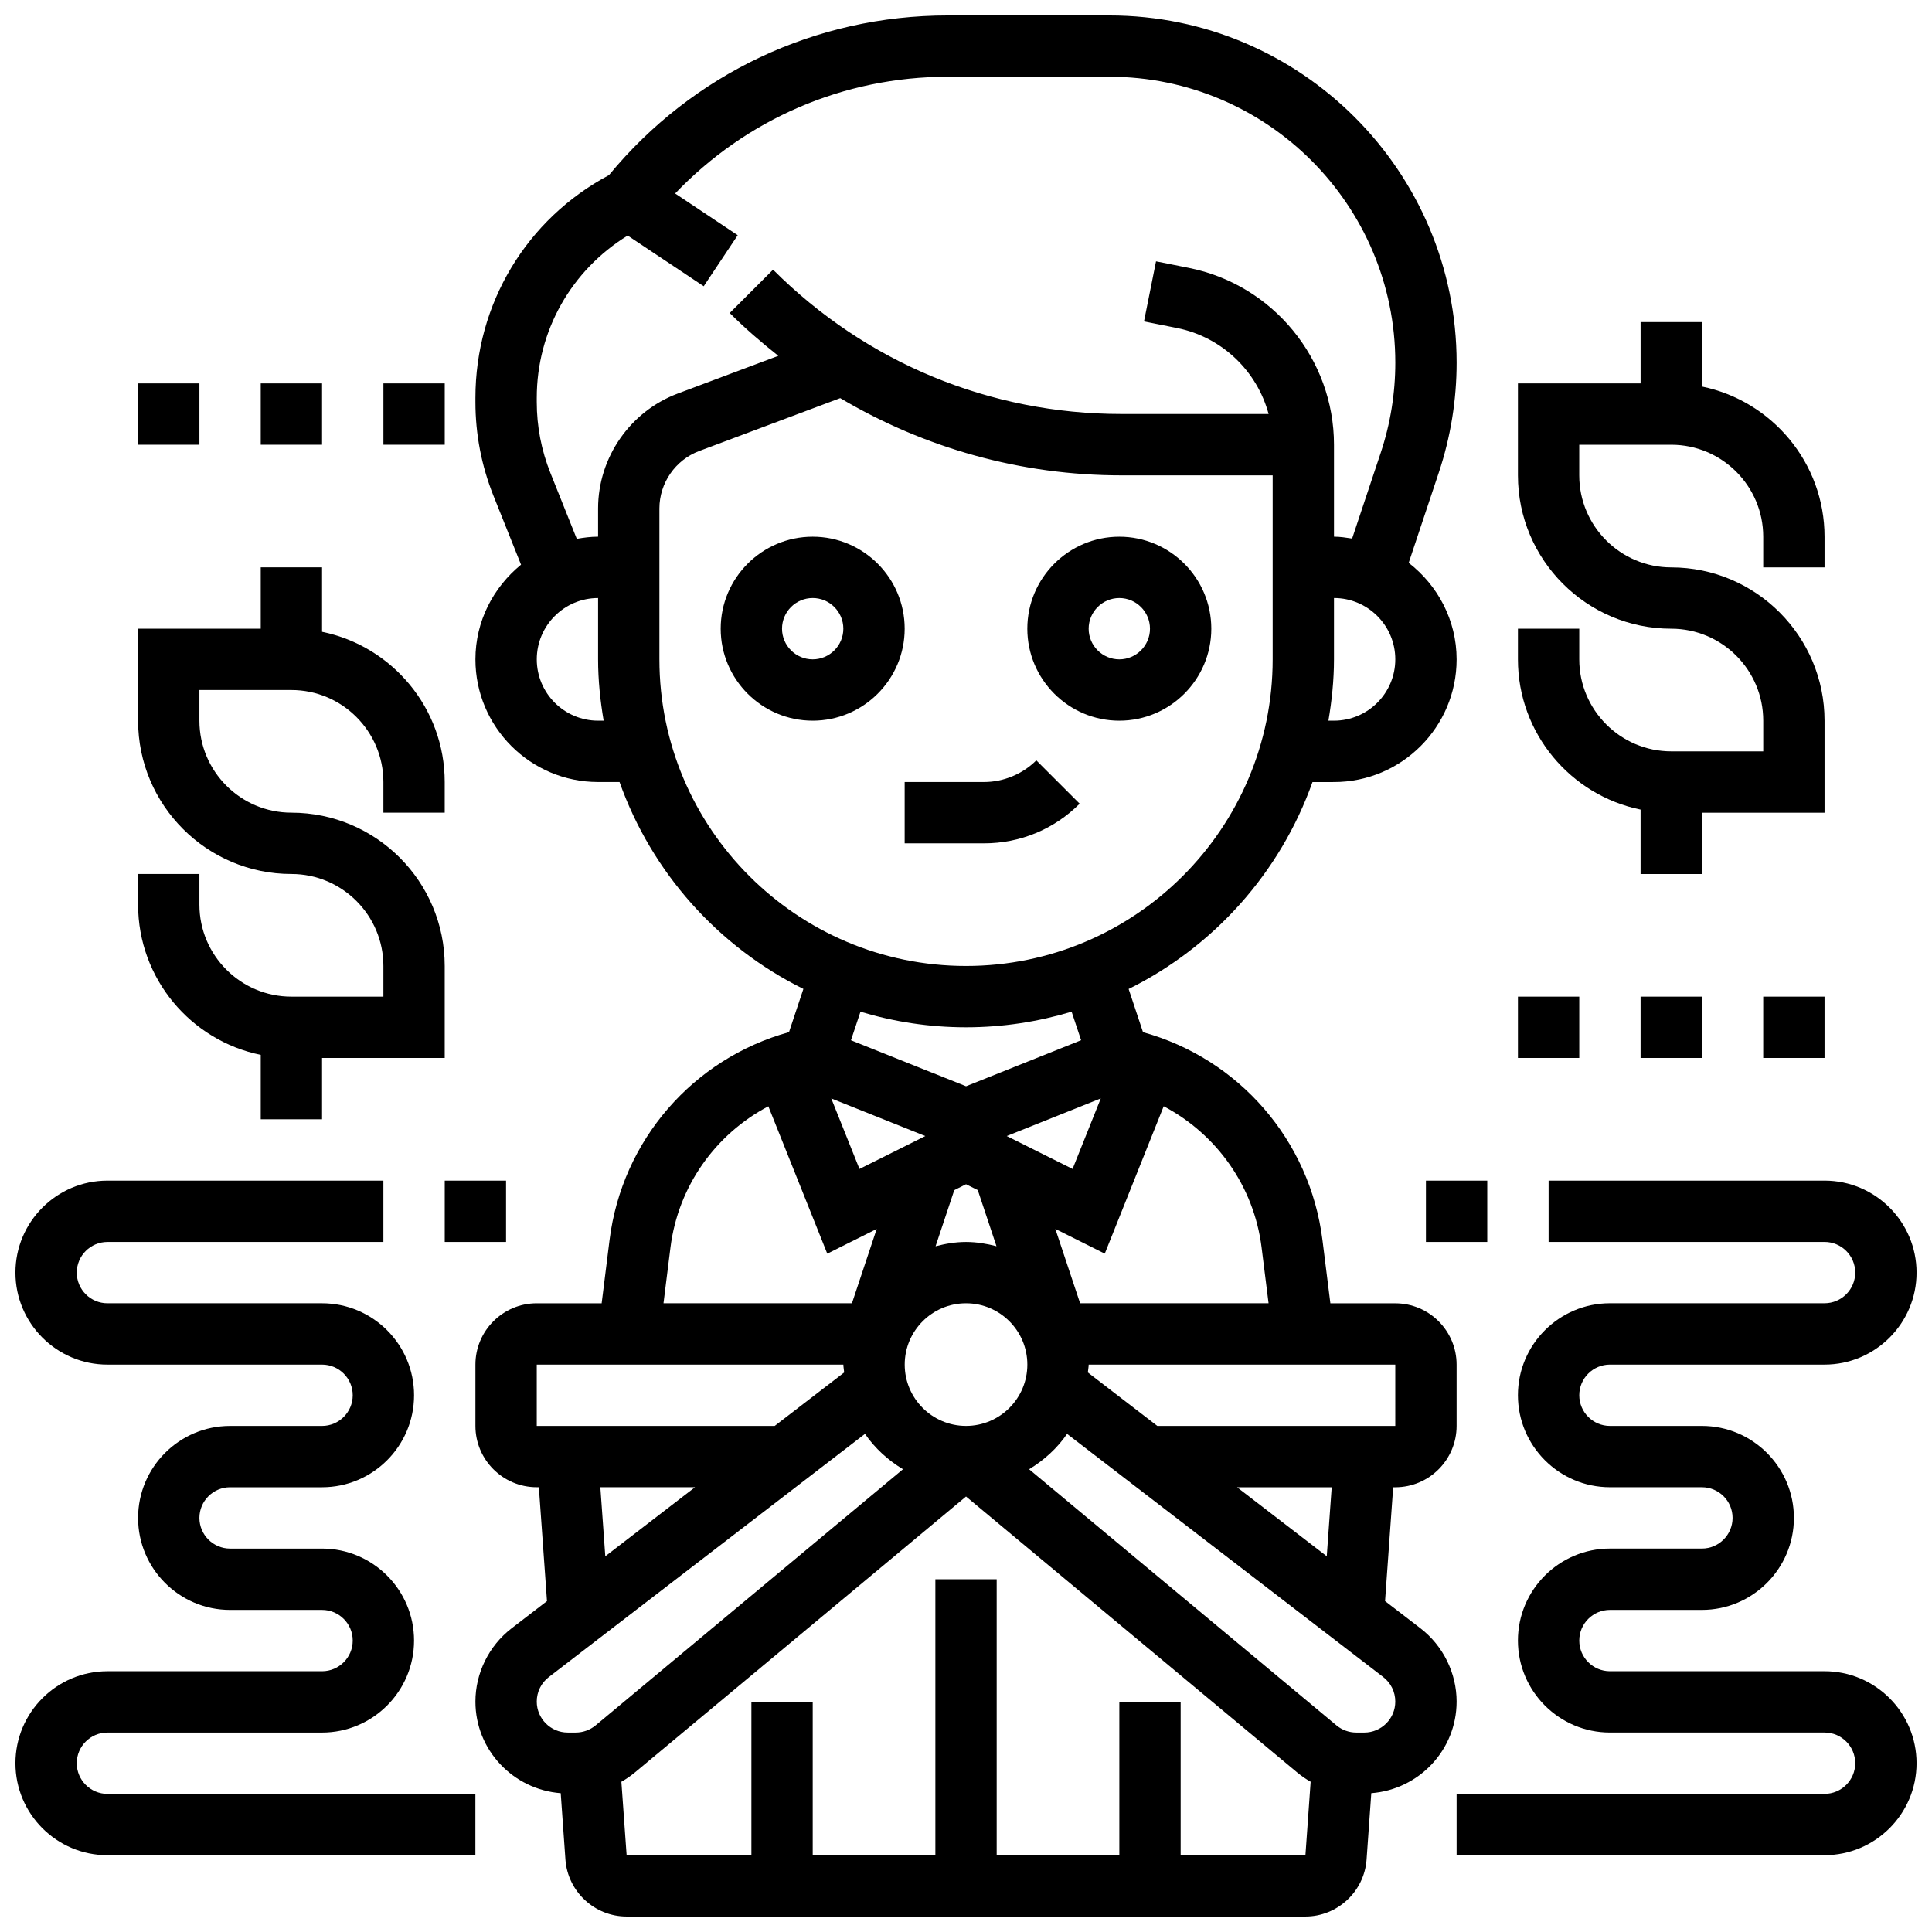
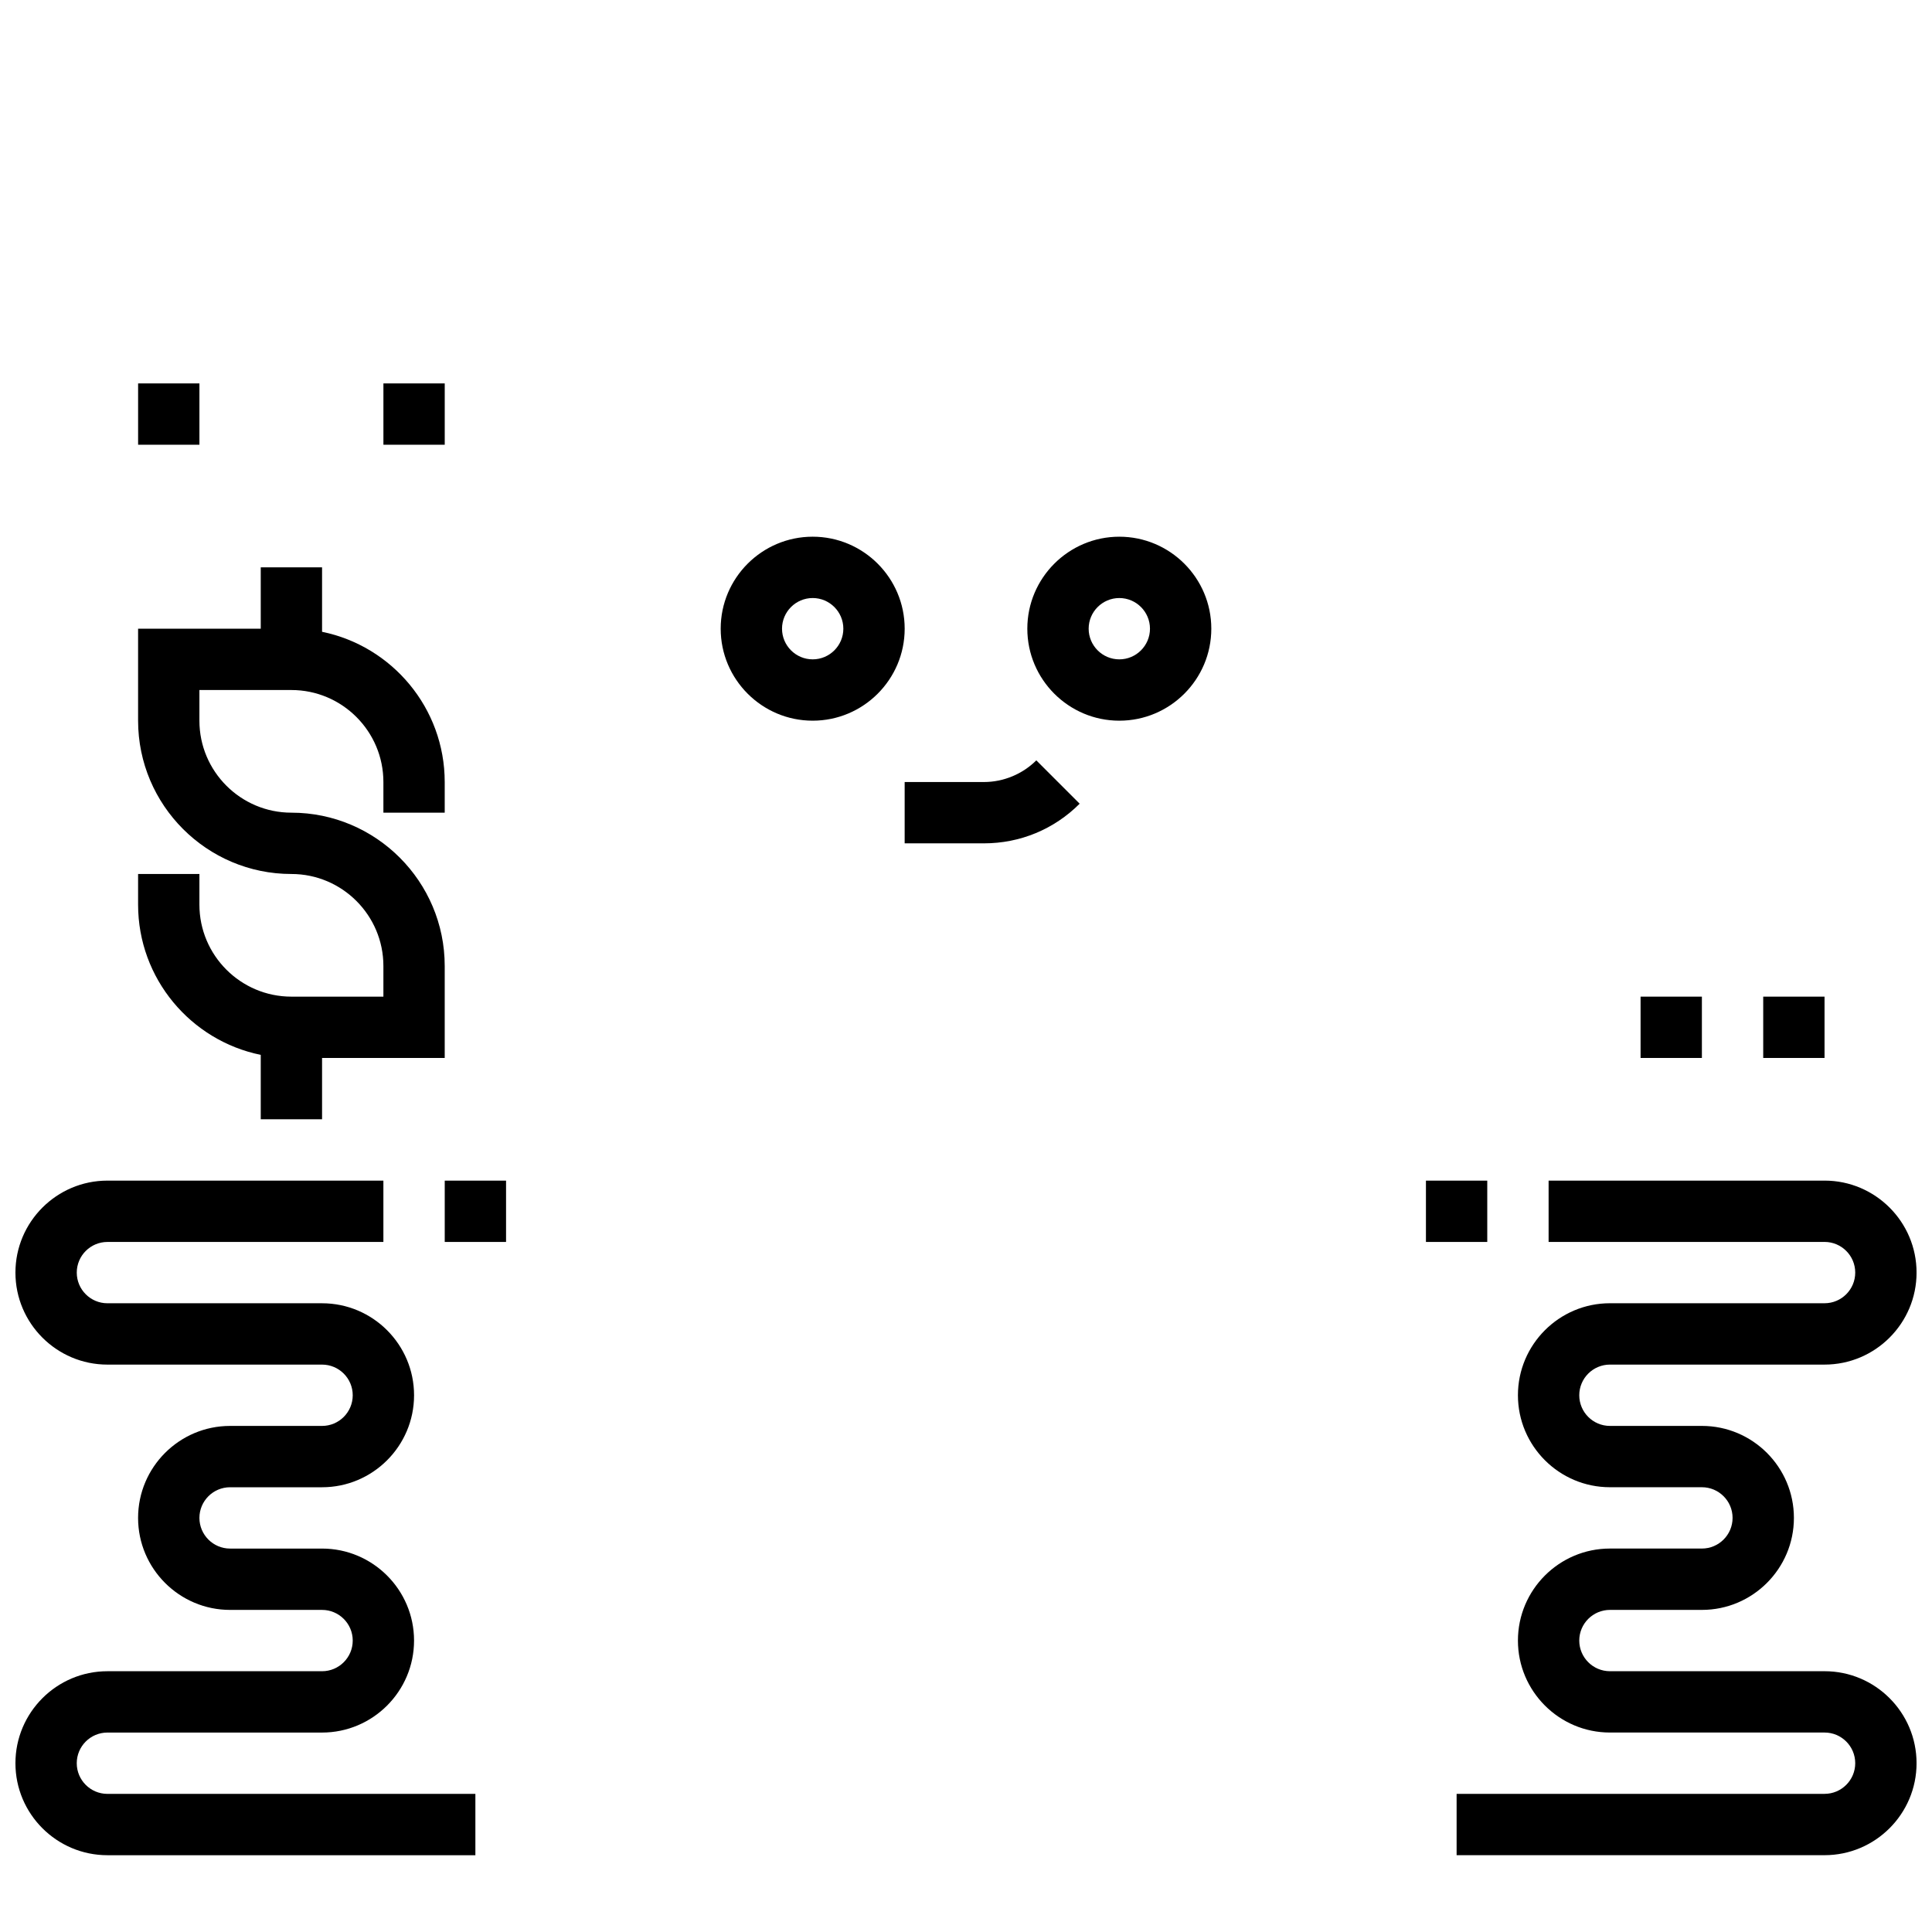
<svg xmlns="http://www.w3.org/2000/svg" width="800px" height="800px" version="1.1" viewBox="144 144 512 512">
  <defs>
    <clipPath id="c">
-       <path d="m269 148.09h262v503.81h-262z" />
-     </clipPath>
+       </clipPath>
    <clipPath id="b">
      <path d="m148.09 456h121.91v180h-121.91z" />
    </clipPath>
    <clipPath id="a">
      <path d="m530 456h121.9v180h-121.9z" />
    </clipPath>
  </defs>
  <g clip-path="url(#c)">
    <path d="m530.02 594.94c0-7.539-3.566-14.781-9.547-19.398l-9.418-7.238 2.152-30.164h0.559c8.965 0 16.25-7.289 16.25-16.25v-16.25c0-8.965-7.289-16.25-16.25-16.25h-17.203l-2.098-16.773c-3.309-26.457-22.16-48.047-47.555-55.078l-3.812-11.449c22.59-11.199 40.207-30.848 48.723-54.832l5.695-0.008c17.926 0 32.504-14.578 32.504-32.504 0-10.434-5.031-19.641-12.699-25.59l7.981-23.93c3.133-9.402 4.719-19.199 4.719-29.105 0-50.746-41.281-92.027-92.027-92.027h-42.84c-34.965 0-67.574 15.398-89.777 42.32-21.875 11.66-35.387 34.113-35.387 59.027v1.09c0 8.547 1.609 16.91 4.785 24.855l7.305 18.258c-7.312 5.973-12.09 14.938-12.09 25.094 0 17.926 14.578 32.504 32.504 32.504h5.688c8.523 23.988 26.133 43.637 48.723 54.832l-3.812 11.449c-25.395 7.027-44.246 28.621-47.555 55.078l-2.094 16.781h-17.203c-8.965 0-16.25 7.289-16.25 16.25v16.25c0 8.965 7.289 16.25 16.25 16.25h0.562l2.152 30.172-9.418 7.25c-5.981 4.606-9.547 11.852-9.547 19.387 0 12.848 9.996 23.297 22.605 24.273l1.25 17.602c0.609 8.465 7.731 15.086 16.211 15.086h179.89c8.484 0 15.602-6.621 16.211-15.09l1.25-17.602c12.617-0.965 22.613-11.422 22.613-24.27zm-34.414-38.52-23.77-18.281h25.078zm18.16-34.535h-63.059l-18.414-14.164c0.051-0.707 0.215-1.371 0.215-2.086h81.258zm-124.55-76.82-17.445 8.719-7.477-18.691zm46.504-9.973-7.477 18.691-17.445-8.719zm-35.711 22.746 3.113 1.551 4.957 14.871c-2.602-0.668-5.269-1.129-8.07-1.129-2.805 0-5.469 0.465-8.07 1.137l4.957-14.871zm0 31.543c8.965 0 16.25 7.289 16.25 16.25 0 8.965-7.289 16.25-16.25 16.25-8.965 0-16.25-7.289-16.25-16.25-0.004-8.961 7.285-16.25 16.25-16.25zm78.332-14.754 1.844 14.754h-49.941l-6.566-19.707 13.098 6.551 15.617-39.055c13.996 7.391 23.918 21.164 25.949 37.457zm19.18-139.64h-1.473c0.895-5.301 1.473-10.703 1.473-16.254v-16.25c8.965 0 16.25 7.289 16.25 16.25 0 8.965-7.289 16.254-16.25 16.254zm-207.65-65.633c-2.406-6.023-3.625-12.352-3.625-18.828v-1.09c0-17.789 9.176-33.828 24.094-43.012l20.152 13.434 9.012-13.523-16.586-11.059c18.836-19.715 44.66-30.938 72.242-30.938h42.84c41.781 0 75.773 33.992 75.773 75.777 0 8.16-1.309 16.227-3.891 23.957l-7.551 22.648c-1.574-0.238-3.16-0.492-4.809-0.492v-24.375c0-22.688-16.156-42.395-38.41-46.848l-8.754-1.746-3.188 15.926 8.75 1.746c11.945 2.391 21.227 11.434 24.273 22.785h-38.98c-34.883 0-67.68-13.586-92.344-38.25l-11.488 11.488c4.086 4.086 8.418 7.809 12.879 11.344l-26.668 10.004c-12.621 4.738-21.094 16.969-21.094 30.441v7.484c-1.934 0-3.805 0.242-5.648 0.57zm12.629 65.633c-8.965 0-16.25-7.289-16.25-16.25 0-8.965 7.289-16.25 16.25-16.25v16.25c0 5.551 0.578 10.953 1.473 16.25zm16.25-16.254v-39.988c0-6.738 4.234-12.855 10.547-15.219l37.371-14.016c22.371 13.25 47.879 20.469 74.551 20.469h40.051v48.754c0 44.805-36.453 81.258-81.258 81.258-44.809 0.004-81.262-36.449-81.262-81.258zm81.262 97.512c9.727 0 19.105-1.473 27.977-4.137l2.519 7.559-30.496 12.203-30.496-12.195 2.519-7.559c8.871 2.66 18.25 4.129 27.977 4.129zm-78.336 58.379c2.039-16.293 11.953-30.059 25.945-37.445l15.617 39.055 13.098-6.551-6.562 19.695h-49.941zm-35.43 31.008h81.258c0 0.715 0.164 1.383 0.211 2.09l-18.41 14.16h-63.059zm16.855 32.504h25.078l-23.77 18.293zm-16.855 56.801c0-2.566 1.172-4.941 3.211-6.508l83.777-64.438c2.625 3.82 6.094 6.965 10.066 9.371l-81.445 67.875c-1.484 1.23-3.356 1.906-5.273 1.906h-2.129c-4.523 0-8.207-3.684-8.207-8.207zm170.64 40.711v-40.629h-16.25v40.629h-32.504v-73.133h-16.25v73.133h-32.504v-40.629h-16.25v40.629h-33.066l-1.391-19.461c1.25-0.707 2.445-1.527 3.566-2.453l87.77-73.145 87.77 73.141c1.113 0.926 2.309 1.746 3.559 2.453l-1.383 19.465zm48.676-32.504h-2.129c-1.918 0-3.785-0.676-5.258-1.902l-81.453-67.875c3.973-2.406 7.434-5.551 10.066-9.371l83.777 64.43c2.035 1.57 3.203 3.941 3.203 6.512 0 4.523-3.68 8.207-8.207 8.207z" />
  </g>
  <path d="m359.37 286.23c-13.441 0-24.379 10.938-24.379 24.379 0 13.441 10.938 24.379 24.379 24.379 13.441 0 24.379-10.938 24.379-24.379 0-13.441-10.938-24.379-24.379-24.379zm0 32.504c-4.477 0-8.125-3.648-8.125-8.125 0-4.477 3.648-8.125 8.125-8.125 4.477 0 8.125 3.648 8.125 8.125 0.004 4.477-3.644 8.125-8.125 8.125z" />
  <path d="m440.63 334.99c13.441 0 24.379-10.938 24.379-24.379 0-13.441-10.938-24.379-24.379-24.379s-24.379 10.938-24.379 24.379c0 13.441 10.938 24.379 24.379 24.379zm0-32.504c4.477 0 8.125 3.648 8.125 8.125 0 4.477-3.648 8.125-8.125 8.125-4.477 0-8.125-3.648-8.125-8.125 0-4.477 3.648-8.125 8.125-8.125z" />
  <path d="m430.12 356.99-11.488-11.488c-3.648 3.644-8.711 5.742-13.871 5.742h-21.016v16.25h21.016c9.578 0.004 18.59-3.727 25.359-10.504z" />
  <path d="m213.1 423.55v17.074h16.25v-16.25h32.504v-24.379c0-22.402-18.227-40.629-40.629-40.629-13.441 0-24.379-10.938-24.379-24.379v-8.125h24.379c13.441 0 24.379 10.938 24.379 24.379v8.125h16.25v-8.125c0-19.617-13.984-36.031-32.504-39.809v-17.078h-16.25v16.25l-32.504 0.004v24.379c0 22.402 18.227 40.629 40.629 40.629 13.441 0 24.379 10.938 24.379 24.379v8.125h-24.379c-13.441 0-24.379-10.938-24.379-24.379v-8.125h-16.25v8.125c0 19.617 13.984 36.031 32.504 39.809z" />
-   <path d="m578.77 358.55v17.074h16.25v-16.25h32.504v-24.379c0-22.402-18.227-40.629-40.629-40.629-13.441 0-24.379-10.938-24.379-24.379v-8.125h24.379c13.441 0 24.379 10.938 24.379 24.379v8.125h16.25v-8.125c0-19.617-13.984-36.031-32.504-39.809l0.004-17.078h-16.25v16.25h-32.504v24.379c0 22.402 18.227 40.629 40.629 40.629 13.441 0 24.379 10.938 24.379 24.379v8.125h-24.379c-13.441 0-24.379-10.938-24.379-24.379v-8.125h-16.25v8.125c-0.004 19.621 13.98 36.035 32.5 39.812z" />
-   <path d="m546.27 408.12h16.25v16.25h-16.25z" />
  <path d="m578.77 408.12h16.25v16.25h-16.25z" />
  <path d="m611.27 408.12h16.25v16.25h-16.25z" />
  <path d="m180.6 245.61h16.25v16.25h-16.25z" />
-   <path d="m213.1 245.61h16.25v16.25h-16.25z" />
  <path d="m245.61 245.61h16.25v16.25h-16.25z" />
  <path d="m261.86 456.88h16.25v16.25h-16.25z" />
  <g clip-path="url(#b)">
    <path d="m164.34 611.27c0-4.484 3.648-8.125 8.125-8.125h56.883c13.441 0 24.379-10.938 24.379-24.379 0-13.441-10.938-24.379-24.379-24.379h-24.375c-4.477 0-8.125-3.641-8.125-8.125s3.648-8.125 8.125-8.125h24.379c13.441 0 24.379-10.938 24.379-24.379 0-13.441-10.938-24.379-24.379-24.379h-56.883c-4.477 0-8.125-3.641-8.125-8.125 0-4.484 3.648-8.125 8.125-8.125h73.133v-16.25l-73.133-0.004c-13.441 0-24.379 10.938-24.379 24.379 0 13.441 10.938 24.379 24.379 24.379h56.883c4.477 0 8.125 3.641 8.125 8.125s-3.648 8.125-8.125 8.125h-24.379c-13.441 0-24.379 10.938-24.379 24.379s10.938 24.379 24.379 24.379h24.379c4.477 0 8.125 3.641 8.125 8.125s-3.648 8.125-8.125 8.125h-56.883c-13.441 0-24.379 10.938-24.379 24.379 0 13.441 10.938 24.379 24.379 24.379h97.512v-16.25l-97.512-0.004c-4.477 0-8.129-3.641-8.129-8.125z" />
  </g>
  <path d="m521.89 456.88h16.25v16.25h-16.25z" />
  <g clip-path="url(#a)">
    <path d="m627.53 586.89h-56.883c-4.477 0-8.125-3.641-8.125-8.125s3.648-8.125 8.125-8.125h24.379c13.441 0 24.379-10.938 24.379-24.379s-10.938-24.379-24.379-24.379h-24.379c-4.477 0-8.125-3.641-8.125-8.125s3.648-8.125 8.125-8.125h56.883c13.441 0 24.379-10.938 24.379-24.379 0-13.441-10.938-24.379-24.379-24.379h-73.133v16.25h73.133c4.477 0 8.125 3.641 8.125 8.125s-3.648 8.125-8.125 8.125h-56.883c-13.441 0-24.379 10.938-24.379 24.379 0 13.441 10.938 24.379 24.379 24.379h24.379c4.477 0 8.125 3.641 8.125 8.125s-3.648 8.125-8.125 8.125h-24.379c-13.441 0-24.379 10.938-24.379 24.379s10.938 24.379 24.379 24.379h56.883c4.477 0 8.125 3.641 8.125 8.125s-3.648 8.125-8.125 8.125l-97.512 0.004v16.25h97.512c13.441 0 24.379-10.938 24.379-24.379-0.004-13.438-10.941-24.375-24.379-24.375z" />
  </g>
</svg>